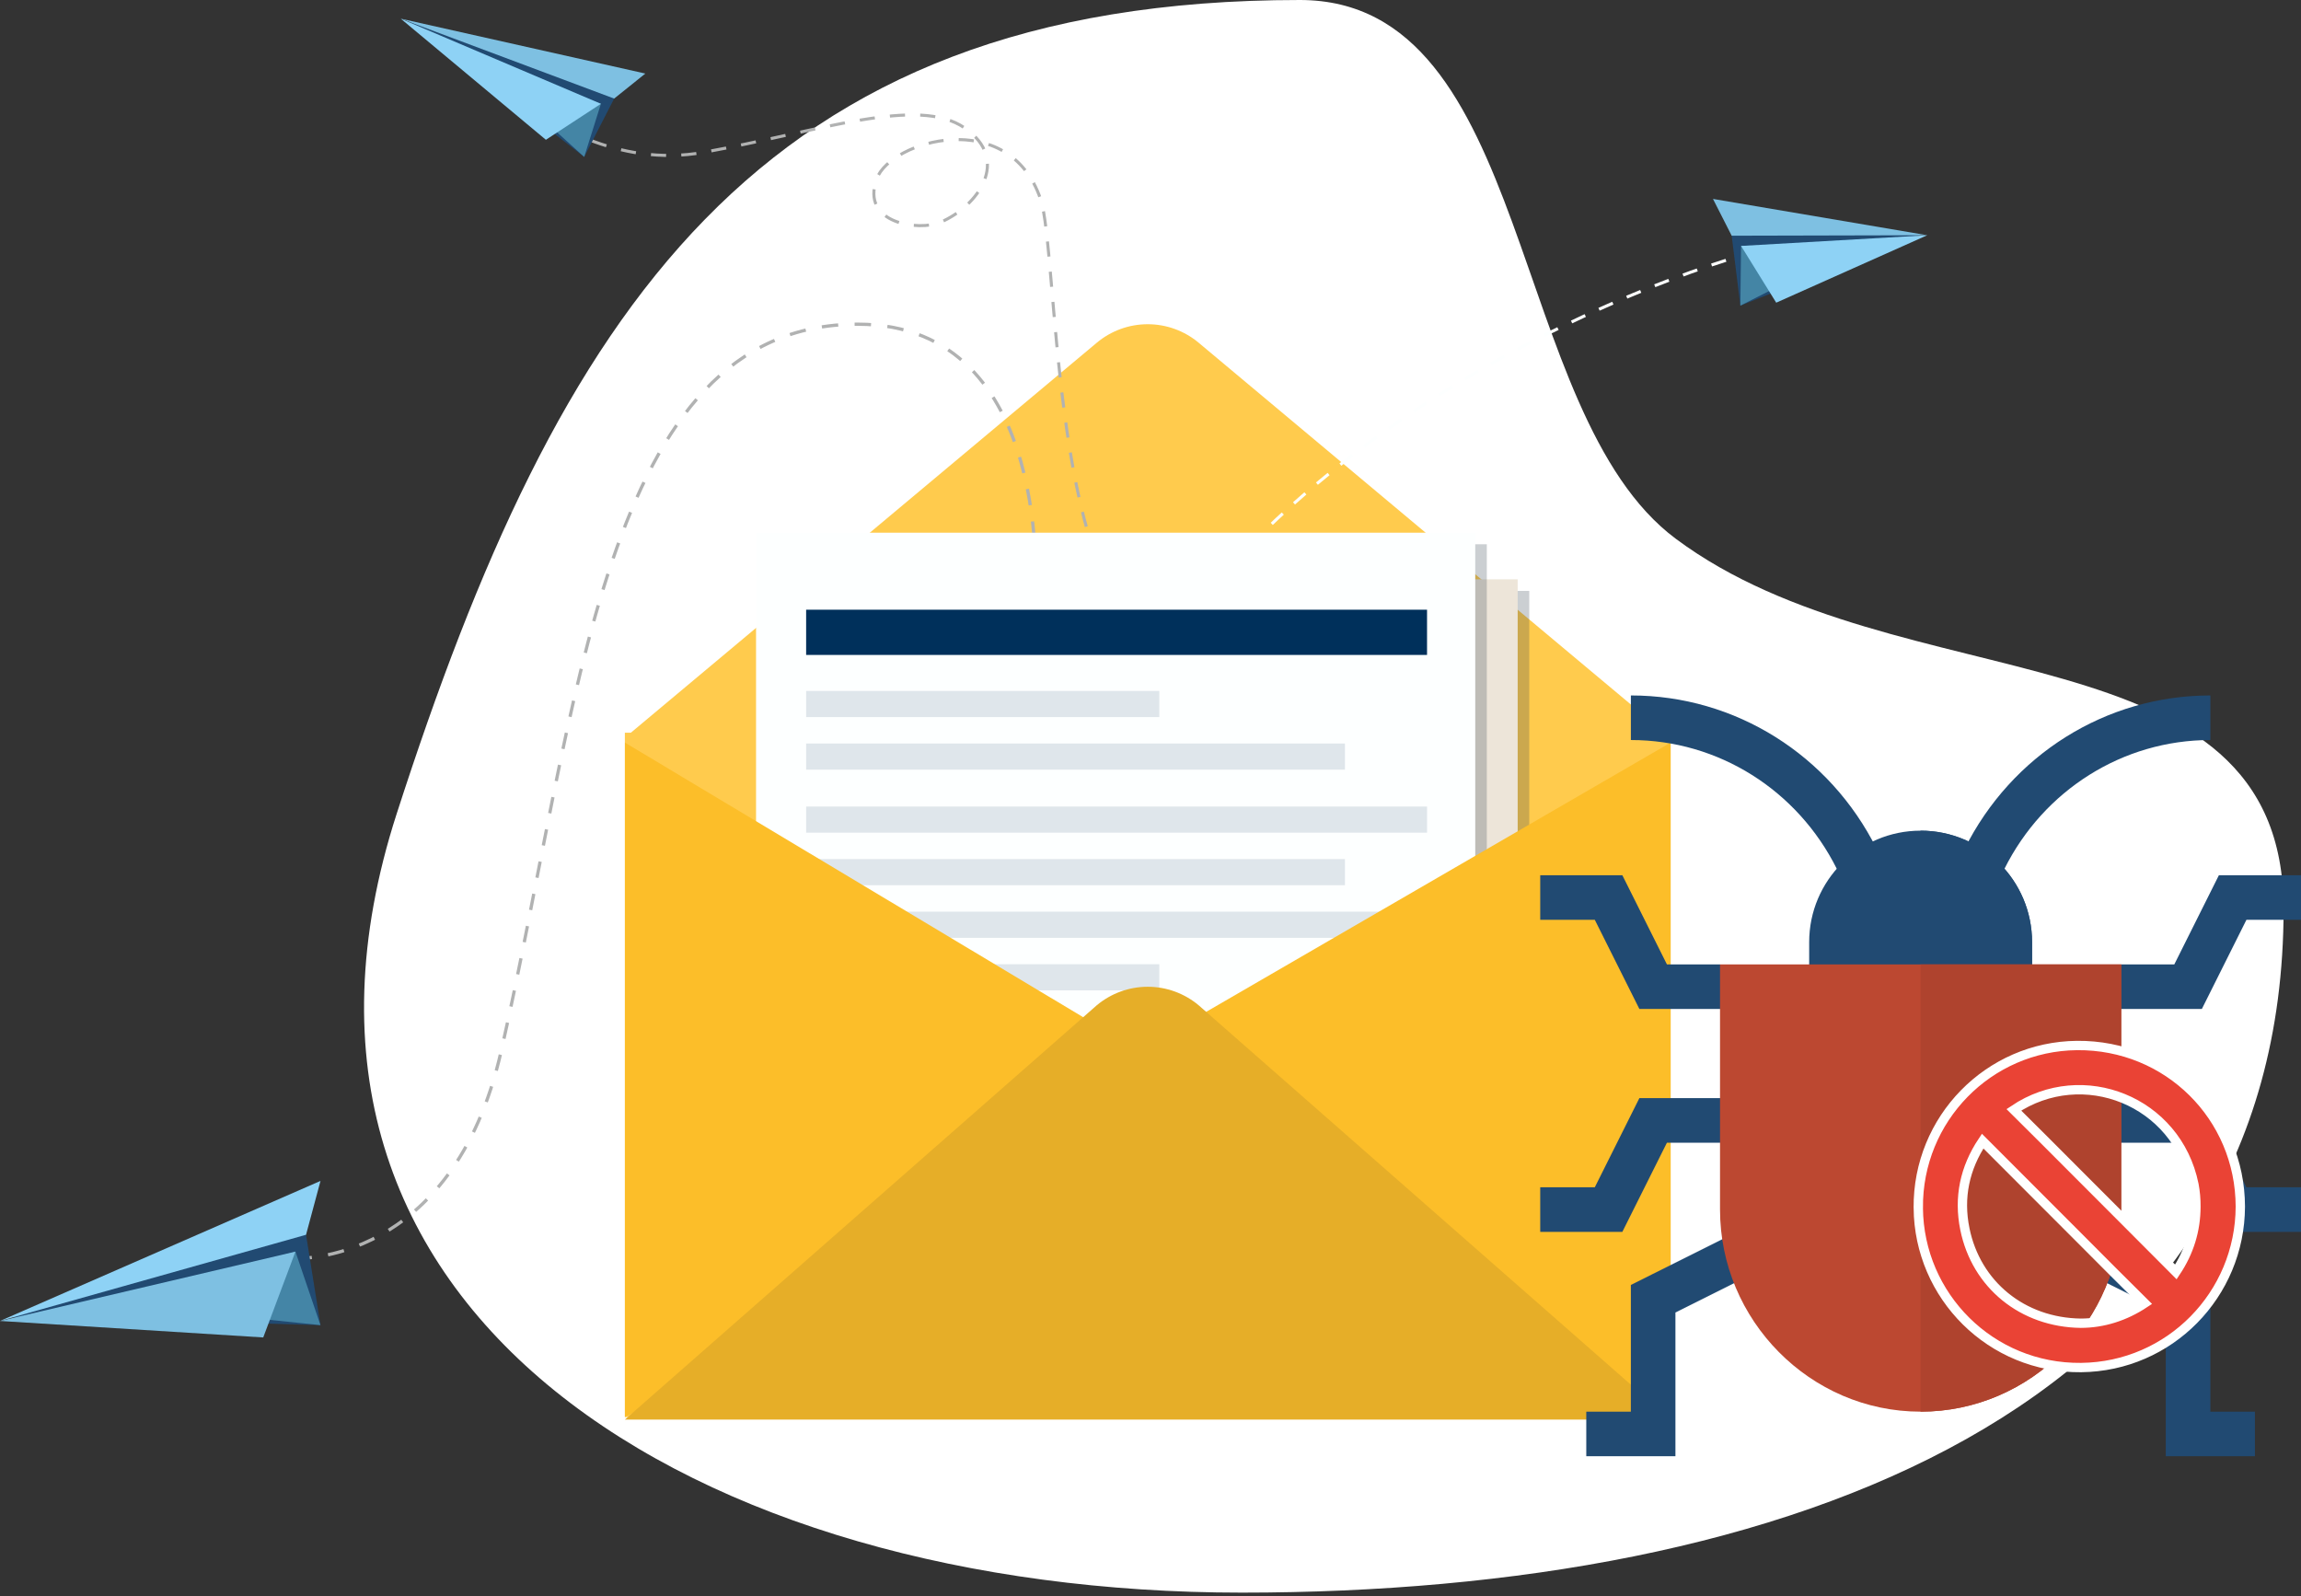
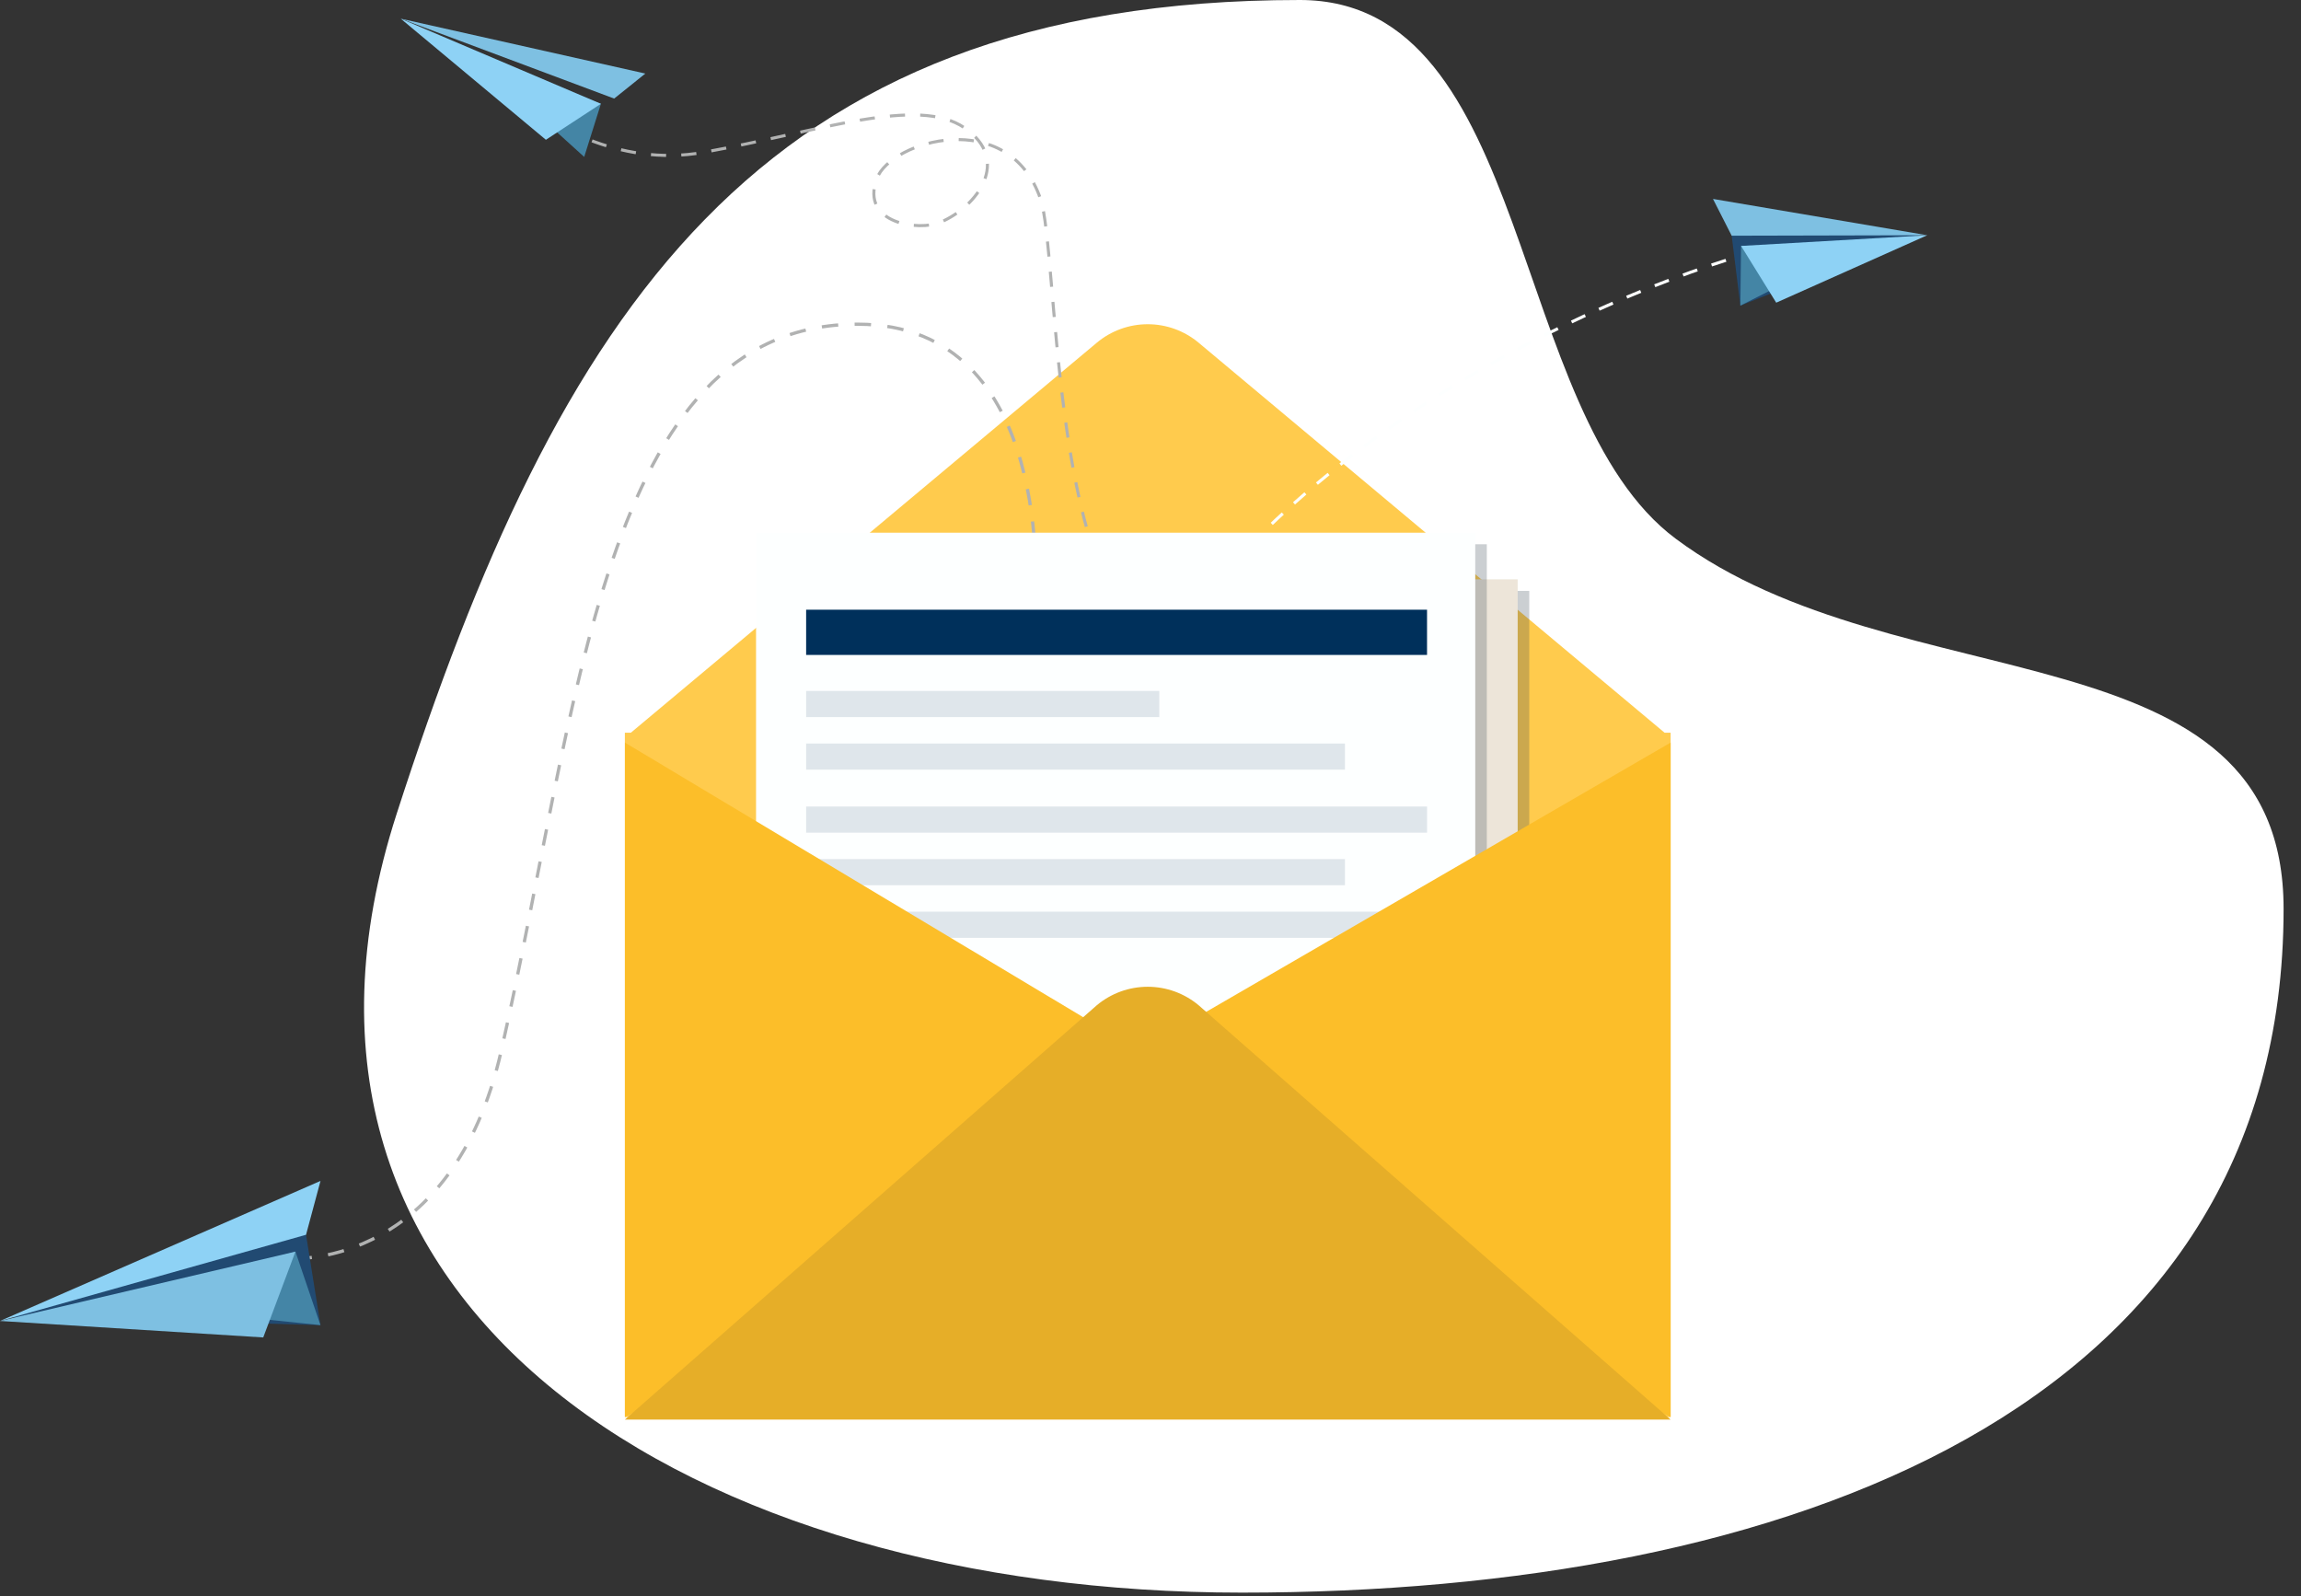
<svg xmlns="http://www.w3.org/2000/svg" width="493" height="342" viewBox="0 0 493 342" fill="none">
  <rect x="0" y="0" width="493" height="342" fill="#333333" stroke="none" />
  <path fill-rule="evenodd" clip-rule="evenodd" d="M278.505 0C328.604 0 322.87 88.474 359.043 115.43C406.915 151.117 489.27 133.453 489.27 194.714C489.27 302.259 382.467 341.222 266.063 341.222C149.66 341.222 50.358 281.574 84.995 174.336C119.631 67.072 162.102 0 278.505 0Z" fill="white" />
  <g clip-path="url(#clip0_3999_2562)">
    <path d="M356.639 156.98L256.829 73.44C253.768 70.872 249.9 69.465 245.904 69.465C241.908 69.465 238.04 70.872 234.979 73.44L135.169 156.98H133.879V303.61H357.939V156.98H356.639Z" fill="#FFCB4D" />
    <path d="M63.301 269.61C63.301 269.61 96.891 271.23 107.371 225.24C123.941 152.5 128.931 69.46 183.771 69.46C226.381 69.46 221.771 128.53 221.771 128.53" stroke="#B1B2B2" stroke-width="0.7" stroke-miterlimit="10" stroke-dasharray="3.52 3.52" />
    <path d="M106.398 17.24C106.398 17.24 106.798 17.65 107.558 18.35" stroke="#B1B2B2" stroke-width="0.65" stroke-miterlimit="10" />
    <path d="M110.039 20.46C116.779 25.9 132.209 35.99 150.779 32.63C175.779 28.11 196.639 20.49 206.669 27.4C216.699 34.31 209.469 44.2 201.509 47.62C196.969 49.57 184.309 47.96 187.839 38.31C190.839 30.12 216.139 22.72 222.939 42.64C226.689 53.64 225.149 123.18 246.309 136.64" stroke="#B1B2B2" stroke-width="0.65" stroke-miterlimit="10" stroke-dasharray="3.25 3.25" />
-     <path d="M247.73 137.46C248.211 137.699 248.705 137.909 249.21 138.09" stroke="#B1B2B2" stroke-width="0.65" stroke-miterlimit="10" />
    <g style="mix-blend-mode:multiply" opacity="0.26">
      <path d="M327.649 126.6H173.559V302.74H327.649V126.6Z" fill="#364751" />
    </g>
    <path d="M325.168 124.12H171.078V300.26H325.168V124.12Z" fill="#EDE5D9" />
    <g style="mix-blend-mode:multiply" opacity="0.26">
      <path d="M318.559 116.61H164.469V281.48H318.559V116.61Z" fill="#364751" />
    </g>
    <path d="M316.078 114.13H161.988V279H316.078V114.13Z" fill="#FDFFFF" />
    <path opacity="0.12" d="M248.389 148.04H172.719V153.64H248.389V148.04Z" fill="#00305B" />
-     <path opacity="0.12" d="M248.389 206.59H172.719V212.19H248.389V206.59Z" fill="#00305B" />
+     <path opacity="0.12" d="M248.389 206.59H172.719H248.389V206.59Z" fill="#00305B" />
    <path opacity="0.12" d="M288.159 159.3H172.719V164.9H288.159V159.3Z" fill="#00305B" />
    <path opacity="0.12" d="M305.749 172.8H172.719V178.4H305.749V172.8Z" fill="#00305B" />
    <path opacity="0.12" d="M288.159 184.06H172.719V189.66H288.159V184.06Z" fill="#00305B" />
    <path opacity="0.12" d="M305.749 195.33H172.719V200.93H305.749V195.33Z" fill="#00305B" />
    <path d="M305.749 130.63H172.719V140.32H305.749V130.63Z" fill="#00305B" />
    <path d="M133.891 159.1L265.591 238.02L133.891 303.59" fill="#FCBE29" />
    <path d="M357.939 159.1L221.809 238.02L357.939 303.59" fill="#FCBE29" />
    <path d="M357.939 304.15H133.879L234.979 215.39C238.04 212.822 241.908 211.415 245.904 211.415C249.9 211.415 253.768 212.822 256.829 215.39L357.939 304.15Z" fill="#E6AE28" />
-     <path d="M134.369 16.39L131.589 21.12L125.169 33.62L92.779 8.43L87.719 4.7L134.369 16.39Z" fill="#214A72" />
    <path d="M101.109 11.82L128.749 22.24L125.169 33.62L101.109 11.82Z" fill="#4485A5" />
    <path d="M128.749 22.24L85.859 4L116.959 29.95L128.749 22.24Z" fill="#8ED2F5" />
    <path d="M131.589 21.12L85.859 4L138.269 15.76L131.589 21.12Z" fill="#7EC0E2" />
    <path d="M64.792 256.94L65.572 264.55L68.662 283.91L11.442 282.3L2.672 282.27L64.792 256.94Z" fill="#214A72" />
    <path d="M23.609 279.24L63.299 268.16L68.659 283.91L23.609 279.24Z" fill="#4485A6" />
    <path d="M63.3 268.16L0 283.02L56.4 286.55L63.3 268.16Z" fill="#7EC0E2" />
    <path d="M65.57 264.55L0 283.02L68.67 253.01L65.57 264.55Z" fill="#8ED2F5" />
    <path d="M374.402 54.38C374.402 54.38 373.862 54.52 372.852 54.82" stroke="#FDFFFF" stroke-width="0.65" stroke-miterlimit="10" />
    <path d="M369.79 55.77C354.01 60.77 301.24 79.91 262.34 122.56" stroke="#FDFFFF" stroke-width="0.65" stroke-miterlimit="10" stroke-dasharray="3.24 3.24" />
    <path d="M261.25 123.76L260.18 124.97" stroke="#FDFFFF" stroke-width="0.65" stroke-miterlimit="10" />
    <path d="M370.031 44.71L371.021 50.5L372.881 65.48L406.081 52.27L411.211 50.4L370.031 44.71Z" fill="#214A72" />
    <path d="M398.379 52.56L373.029 52.69L372.879 65.48L398.379 52.56Z" fill="#4485A5" />
    <path d="M373.031 52.69L412.921 50.4L380.561 64.85L373.031 52.69Z" fill="#8ED2F5" />
    <path d="M371.022 50.5L412.922 50.4L367.012 42.62L371.022 50.5Z" fill="#7EC0E2" />
  </g>
  <g clip-path="url(#clip1_3999_2562)">
    <path d="M358.969 312H339.867V302.449H349.418V275.302L371.159 264.431L375.431 272.975L358.969 281.206V312Z" fill="#214A72" />
    <path d="M347.596 263.928H330V254.377H341.693L351.243 235.275H373.297V244.826H357.147L347.596 263.928Z" fill="#214A72" />
    <path d="M357.147 206.623L347.596 187.521H330V197.072H341.693L351.243 216.174H378.072L368.521 206.623H357.147Z" fill="#214A72" />
    <path d="M483.13 312H464.028V281.206L447.566 272.975L451.838 264.431L473.579 275.302V302.449H483.13V312Z" fill="#214A72" />
    <path d="M493 263.928H475.404L465.853 244.826H449.703V235.275H471.757L481.307 254.377H493V263.928Z" fill="#214A72" />
    <path d="M475.406 187.521L465.855 206.623H454.48L444.93 216.174H471.758L481.309 197.072H493.002V187.521H475.406Z" fill="#214A72" />
    <path d="M395.082 189.238L393.529 186.123C385.121 169.315 368.22 158.551 349.422 158.551V149C371.862 149 392.037 161.784 402.072 181.855L403.625 184.975L395.082 189.238Z" fill="#214A72" />
    <path d="M427.918 189.238L419.375 184.975L420.928 181.86C430.964 161.784 451.138 149 473.579 149V158.551C454.78 158.551 437.88 169.315 429.471 186.127L427.918 189.238Z" fill="#214A72" />
    <path d="M411.502 177.971C398.322 177.971 387.625 188.668 387.625 201.848V216.174H435.379V201.848C435.379 188.668 424.682 177.971 411.502 177.971Z" fill="#214A72" />
-     <path d="M435.377 201.848V216.174H411.5V177.971C424.68 177.971 435.377 188.668 435.377 201.848Z" fill="#214A72" />
    <path d="M368.523 206.623V259.152C368.523 282.838 387.816 302.449 411.502 302.449C435.188 302.449 454.48 282.838 454.48 259.152V206.623H368.523Z" fill="#BC4831" />
    <path d="M454.479 206.623V259.152C454.479 282.838 435.186 302.449 411.5 302.449V206.623H454.479Z" fill="#AF432E" />
-     <path d="M445.006 224C464.454 223.818 479.962 239.244 480 258.511V258.516C479.943 277.375 464.848 292.791 445.903 292.998C426.522 293.212 411.162 277.658 411.001 258.815L411.002 258.814C410.831 239.701 426.096 224.18 445.006 224ZM424.794 244.484C420.946 250.248 419.607 256.556 420.984 263.329V263.33C423.407 275.246 433.34 283.35 445.841 283.503C450.581 283.49 455.241 282.05 459.509 279.212C454.881 274.625 450.271 270.019 445.679 265.395V265.394C438.716 258.427 431.754 251.457 424.794 244.484ZM470.059 253.765C466.408 235.87 446.244 227.861 431.479 237.781C435.801 242.064 440.104 246.359 444.388 250.667L455.373 261.665C458.98 265.279 462.586 268.895 466.192 272.514C469.02 268.275 470.474 263.635 470.485 258.532H471.11L470.485 258.527C470.5 256.93 470.357 255.335 470.059 253.766V253.765Z" fill="#EA4335" stroke="white" stroke-width="2" />
  </g>
  <defs>
    <clipPath id="clip0_3999_2562">
      <rect width="412.92" height="300.15" fill="white" transform="translate(0 4)" />
    </clipPath>
    <clipPath id="clip1_3999_2562">
-       <rect width="163" height="163" fill="white" transform="translate(330 149)" />
-     </clipPath>
+       </clipPath>
  </defs>
</svg>